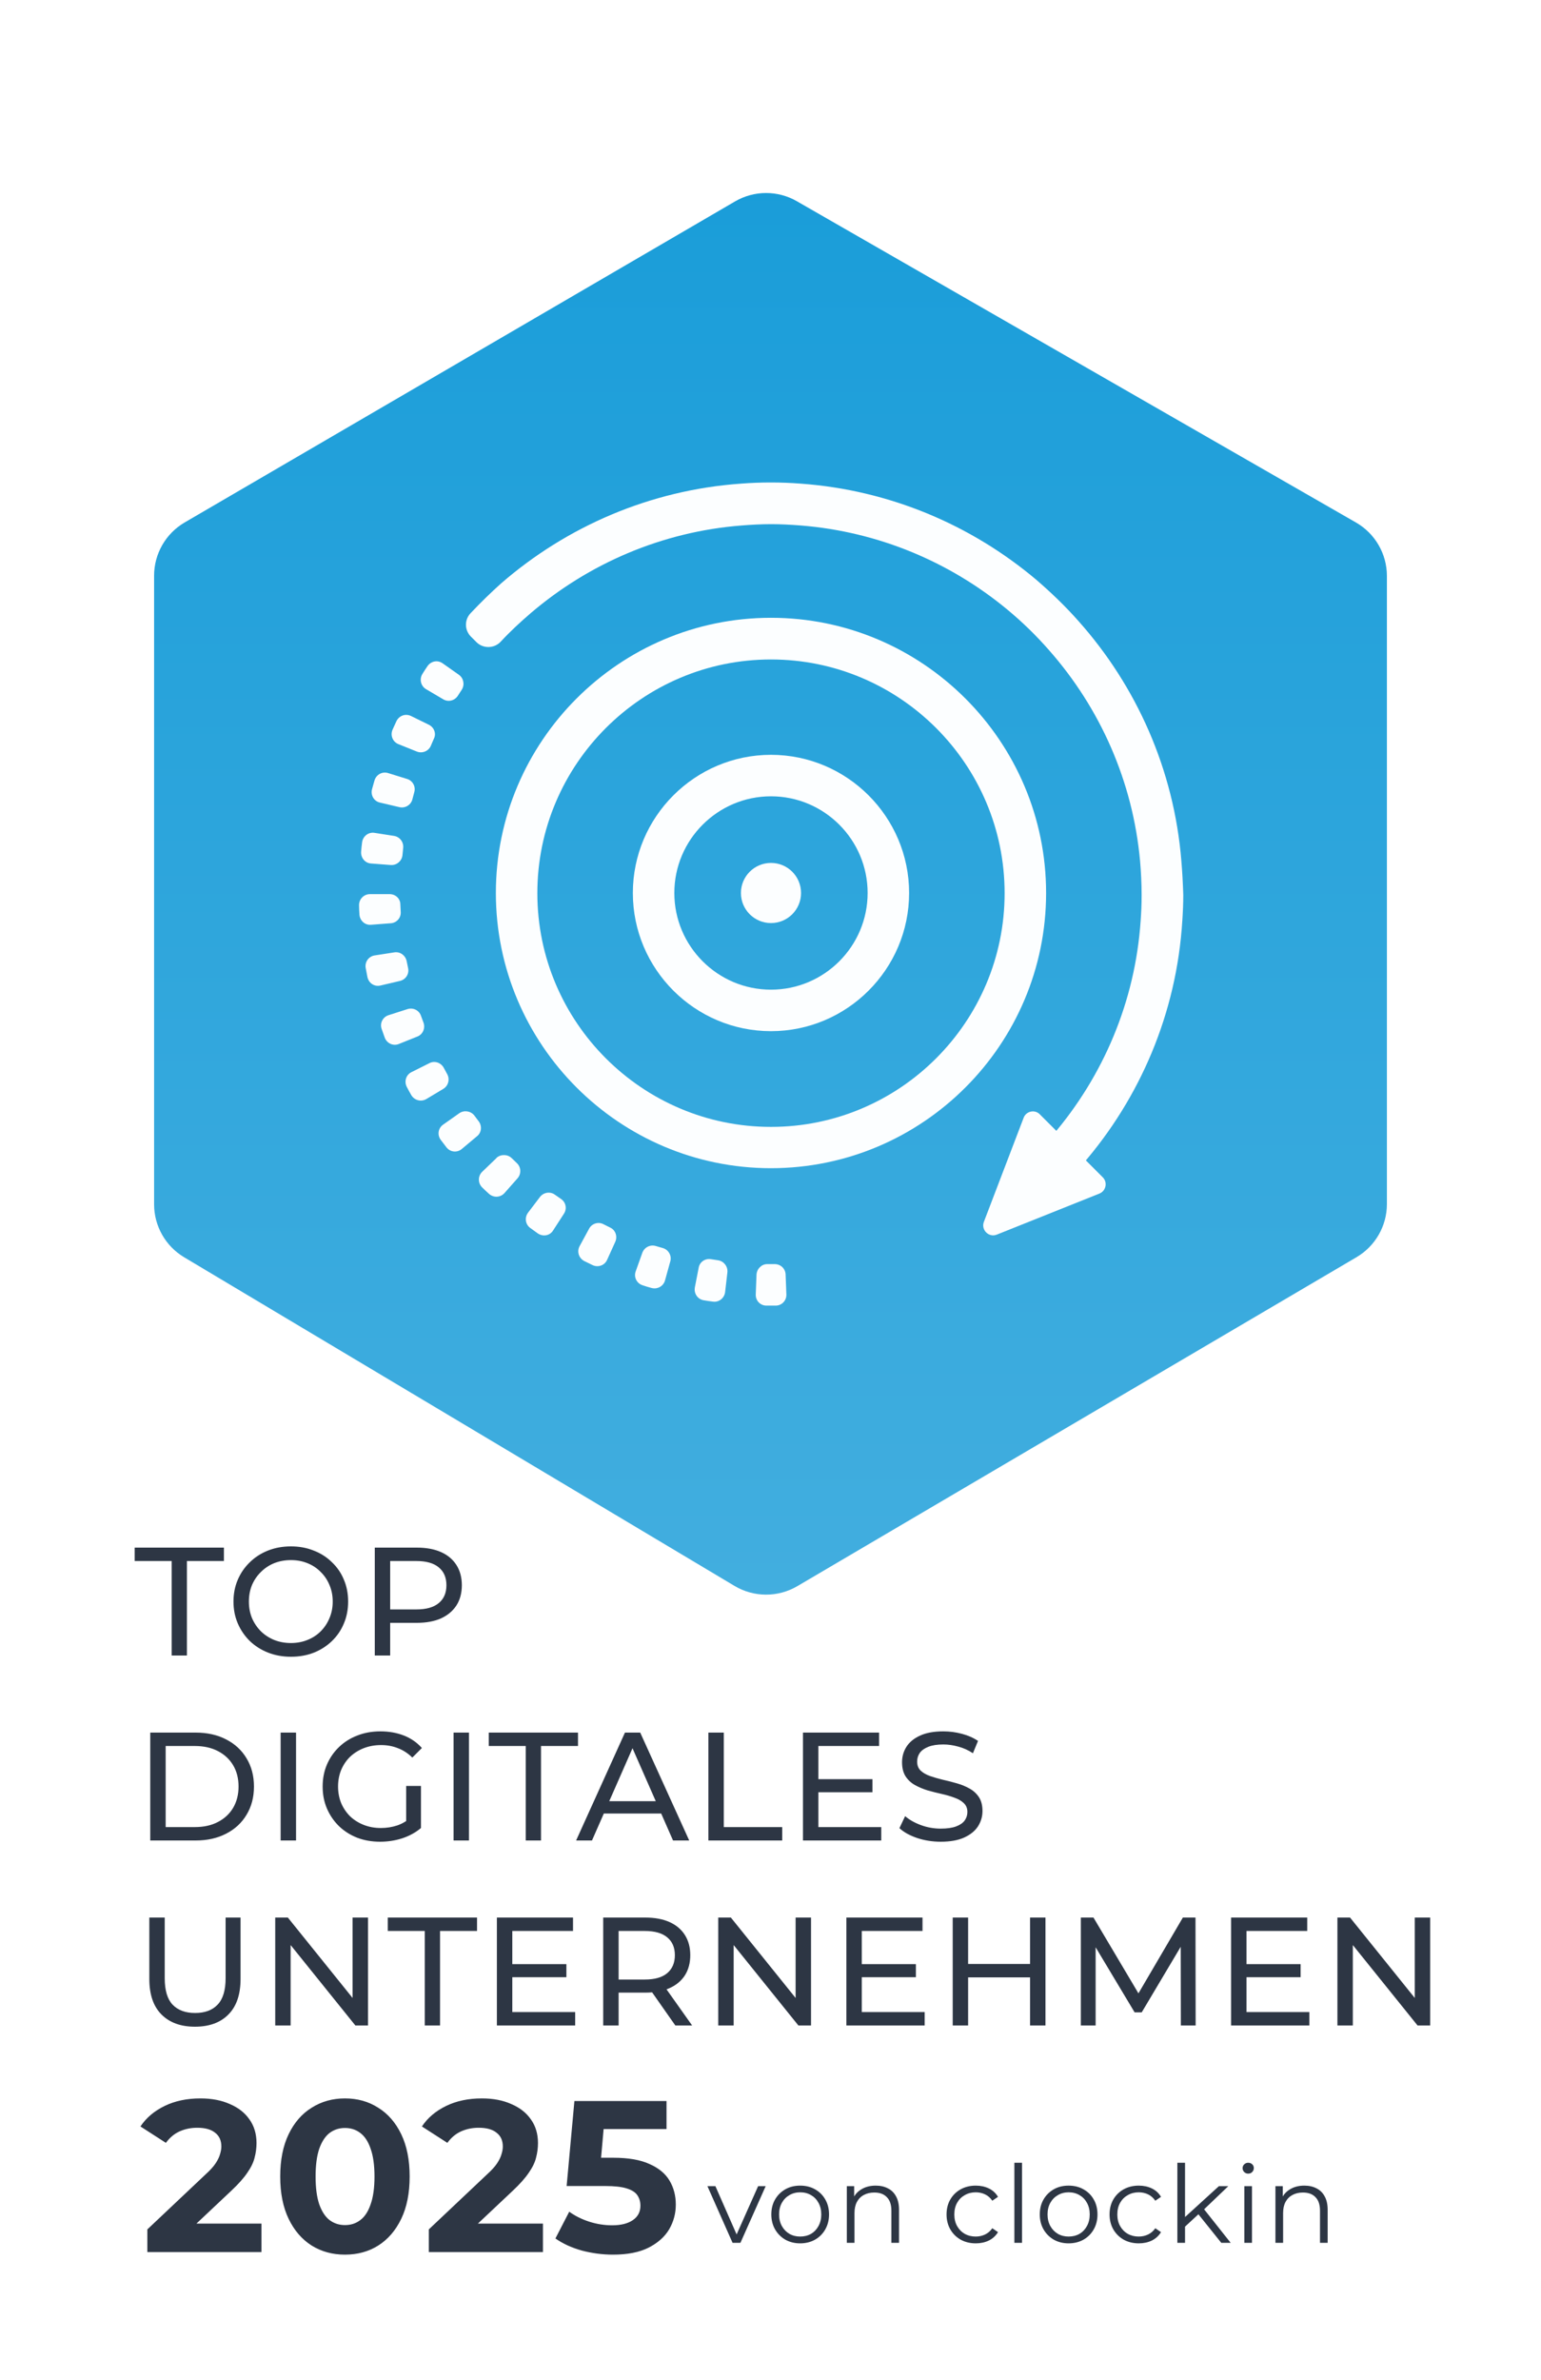
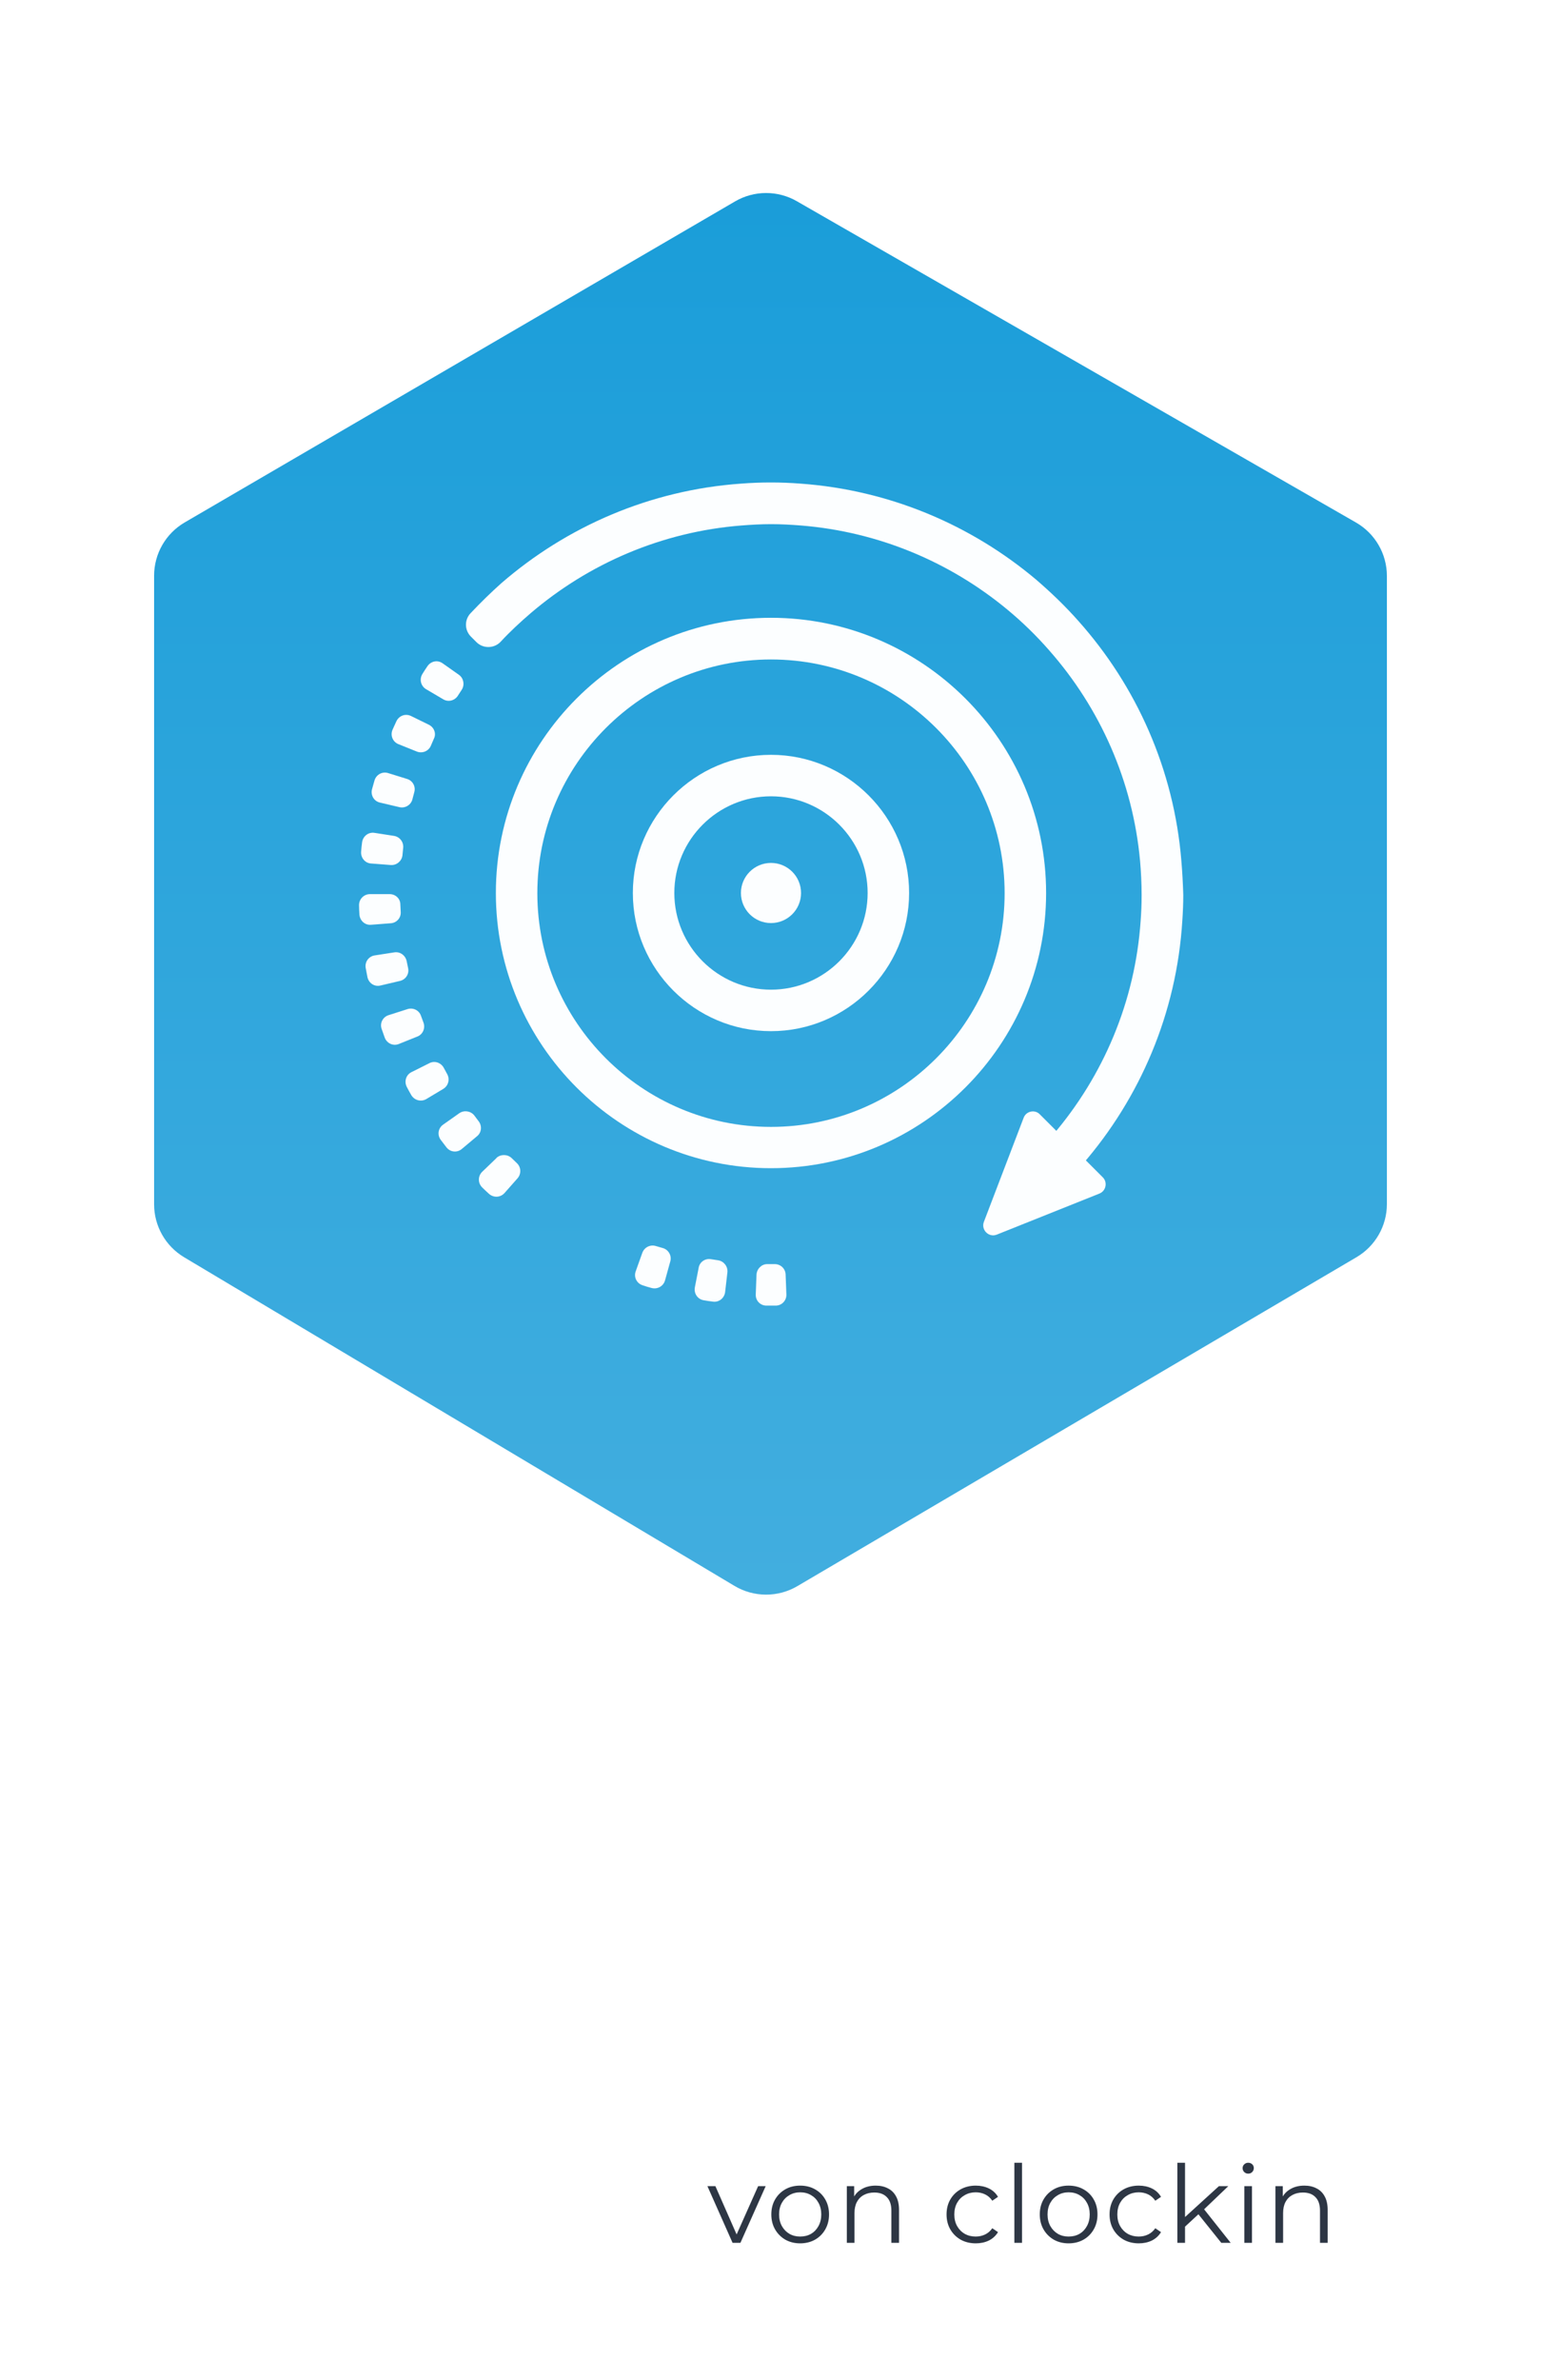
<svg xmlns="http://www.w3.org/2000/svg" width="1e3" height="1544" viewBox="0 0 1e3 1544" fill="none">
  <g filter="url(#filter0_d_15239_11385)">
    <path d="M29.141 266.094 468.963 14.06C484.188 5.336 502.872 5.231 518.193 13.784L970.371 266.193C986.194 275.026 996 291.73 996 309.852V1486C996 1513.61 973.614 1536 946 1536H54C26.386 1536 4 1513.61 4 1486V309.476c0-17.921 9.591-34.472 25.141-43.382z" fill="#fff" />
  </g>
  <path d="M119.851 338.925l357.15-208.263C489.372 123.448 504.656 123.398 517.075 130.532L879.924 338.968C892.343 346.101 9e2 359.33 9e2 373.652V781.119C9e2 795.295 892.497 808.413 880.277 815.599L517.43 1028.99C504.833 1036.39 489.198 1036.34 476.649 1028.85L119.497 815.639C107.405 808.421 1e2 795.376 1e2 781.294V373.479c0-14.229 7.559-27.387 19.851-34.554z" fill="url(#paint0_linear_15239_11385)" />
  <path d="M500.311 668.956c-49.387.0-89.637-40.25-89.637-89.637.0-49.388 40.25-89.638 89.637-89.638S589.948 529.931 589.948 579.319C589.948 628.706 549.698 668.956 500.311 668.956zm0-152.359c-34.571.0-62.721 28.15-62.721 62.722.0 34.571 28.15 62.721 62.721 62.721S563.032 613.89 563.032 579.319C563.032 544.747 534.882 516.597 500.311 516.597z" fill="#fcfeff" />
  <path d="M500.314 757.855c-98.403.0-178.533-80.131-178.533-178.535C321.781 480.916 401.911 400.785 500.314 400.785c98.403.0 178.534 80.131 178.534 178.535.0 98.404-80.131 178.535-178.534 178.535zm0-330.03C416.727 427.825 348.697 495.856 348.697 579.444 348.697 663.032 416.727 731.063 500.314 731.063 583.901 731.063 651.932 663.032 651.932 579.444 651.932 495.856 583.901 427.825 500.314 427.825z" fill="#fcfeff" />
  <path d="M766.631 558.578C761.816 499.067 737.37 444.987 699.836 402.885 691.317 393.254 682.057 384.365 672.303 375.969c-41.979-35.312-94.823-58.03-152.852-62.228C513.03 313.247 506.734 313 500.19 313S487.349 313.247 480.929 313.741C421.665 317.939 367.71 341.645 325.361 378.315 318.447 384.488 311.779 391.032 305.359 397.823 301.285 402.144 301.408 408.811 305.606 413.009L309.187 416.59C313.508 420.911 320.669 420.788 324.867 416.343 331.04 409.676 337.707 403.502 344.622 397.576c37.41-31.855 84.698-52.598 136.554-56.672C487.473 340.41 493.893 340.04 500.437 340.04 506.981 340.04 513.277 340.41 519.698 340.904 570.319 344.978 616.496 364.733 653.412 395.23 663.29 403.379 672.55 412.392 680.945 422.022 713.664 459.186 735.147 506.598 739.839 558.702 740.456 565.863 740.827 573.147 740.827 580.556 740.827 587.964 740.58 591.668 740.209 597.224 736.629 650.068 715.763 698.221 683.291 736.249L702.429 755.387C739.716 712.42 763.545 657.476 767.249 597.224 767.619 591.668 767.866 586.112 767.866 580.556 767.619 573.024 767.249 565.863 766.631 558.578z" fill="#fcfeff" />
  <path d="M490.923 826.874 490.429 839.838C490.306 843.789 493.393 846.999 497.344 846.999H503.393C507.344 846.999 510.431 843.665 510.308 839.838L509.814 826.874C509.69 823.046 506.604 820.083 502.776 820.083H497.837C494.257 820.083 491.17 823.046 490.923 826.874z" fill="#fcfeff" />
  <path d="M456.724 843.542C458.7 843.912 460.675 844.159 462.527 844.406 466.478 845.024 470.059 842.184 470.552 838.233L472.034 825.392C472.404 821.688 469.812 818.231 466.108 817.614L461.292 816.873C457.588 816.256 454.008 818.725 453.391 822.429L450.921 835.146C450.18 839.221 452.773 842.925 456.724 843.542z" fill="#fcfeff" />
  <path d="M416.969 833.791C418.821 834.408 420.673 835.025 422.648 835.519 426.476 836.631 430.427 834.532 431.538 830.704L434.995 818.234C435.983 814.653 433.884 810.826 430.303 809.714L425.612 808.356C422.031 807.245 418.204 809.097 416.845 812.678L412.524 824.778C411.166 828.482 413.141 832.556 416.969 833.791z" fill="#fcfeff" />
-   <path d="M379.185 818.112C380.913 818.976 382.765 819.84 384.494 820.704 388.075 822.433 392.396 820.951 394.001 817.247L399.31 805.518C400.792 802.061 399.434 797.986 395.976 796.381L391.532 794.159C388.198 792.43 384 793.788 382.272 797.122L376.098 808.481C374.246 811.938 375.604 816.259 379.185 818.112z" fill="#fcfeff" />
-   <path d="M344.242 796.745C345.847 797.856 347.452 799.091 349.057 800.202 352.391 802.425 356.836 801.684 358.935 798.227L365.972 787.362C368.071 784.152 367.207 779.954 364.12 777.855L360.046 775.015C356.959 772.792 352.761 773.533 350.415 776.497L342.637 786.744C340.291 789.955 340.909 794.399 344.242 796.745z" fill="#fcfeff" />
  <path d="M322.152 751.312 312.892 760.202C310.052 763.042 310.052 767.487 312.892 770.327 314.25 771.685 315.731 773.043 317.213 774.401 320.176 777.117 324.621 776.994 327.337 774.031L335.856 764.4C338.326 761.56 338.202 757.239 335.486 754.646L331.905 751.189C329.189 748.72 324.868 748.72 322.152 751.189V751.312z" fill="#fcfeff" />
  <path d="M298.072 722.174 287.578 729.582C284.244 731.928 283.627 736.373 286.096 739.583 287.331 741.188 288.442 742.67 289.677 744.275 292.146 747.485 296.591 747.979 299.677 745.386L309.555 737.114C312.518 734.768 312.888 730.447 310.666 727.483L307.703 723.532C305.357 720.693 301.159 720.075 298.072 722.174z" fill="#fcfeff" />
  <path d="M278.681 689.705l-11.605 5.803C263.495 697.236 262.137 701.558 263.989 705.138 264.853 706.867 265.841 708.595 266.829 710.324 268.804 713.781 273.125 715.016 276.583 713.04L287.695 706.373C290.905 704.397 292.016 700.323 290.287 696.989L287.941 692.668C286.089 689.334 282.015 687.976 278.681 689.705z" fill="#fcfeff" />
  <path d="M264.484 654.635 252.137 658.586C248.309 659.82 246.334 663.895 247.692 667.599 248.309 669.451 249.05 671.303 249.668 673.155 251.026 676.859 255.224 678.834 258.928 677.229L270.904 672.414C274.361 671.056 276.09 667.105 274.855 663.524L273.126 658.833C271.892 655.375 268.064 653.523 264.484 654.635z" fill="#fcfeff" />
  <path d="M255.851 617.846 243.134 619.821C239.183 620.438 236.591 624.142 237.331 628.093 237.702 630.069 238.072 631.921 238.443 633.896 239.307 637.847 243.011 640.317 246.962 639.329L259.555 636.366C263.259 635.501 265.605 631.921 264.865 628.217L263.877 623.402C263.013 619.698 259.555 617.228 255.851 617.846z" fill="#fcfeff" />
  <path d="M252.882 580.06H240.041C236.09 580.06 232.88 583.393 233.003 587.344 233.003 589.32 233.127 591.295 233.25 593.271 233.497 597.222 236.831 600.308 240.782 599.938L253.622 598.95C257.326 598.703 260.29 595.493 260.043 591.666L259.796 586.727C259.796 583.023 256.709 580.06 252.882 580.06z" fill="#fcfeff" />
  <path d="M255.713 542.28l-12.718-1.976C239.045 539.687 235.464 542.527 234.97 546.478 234.723 548.453 234.476 550.429 234.353 552.404 233.982 556.355 236.822 559.936 240.773 560.183L253.614 561.17C257.318 561.417 260.651 558.701 261.145 554.997L261.639 550.058C262.009 546.231 259.417 542.897 255.713 542.28z" fill="#fcfeff" />
  <path d="M264.247 505.362 251.9 501.534C248.073 500.3 244.122 502.522 243.011 506.35 242.517 508.202 241.899 510.177 241.406 512.029 240.418 515.857 242.64 519.808 246.591 520.672L259.185 523.635C262.889 524.5 266.593 522.277 267.581 518.697L268.815 514.005C269.926 510.301 267.827 506.473 264.247 505.362z" fill="#fcfeff" />
  <path d="M278.321 470.176 266.715 464.496C263.135 462.767 258.937 464.249 257.208 467.953 255.48 471.657 255.603 471.534 254.739 473.386 253.134 477.09 254.862 481.288 258.566 482.769L270.543 487.585C274 488.943 278.074 487.338 279.556 483.88L281.531 479.312C283.26 475.979 281.778 471.904 278.321 470.176z" fill="#fcfeff" />
  <path d="M297.7 437.705 287.205 430.297C283.871 427.951 279.55 428.938 277.328 432.272 276.216 433.877 275.105 435.606 274.118 437.211 272.019 440.544 273.006 444.989 276.463 447.088L287.575 453.632C290.786 455.608 294.983 454.62 297.082 451.41L299.799 447.212C301.651 444.002 300.786 439.804 297.7 437.705z" fill="#fcfeff" />
  <path d="M674.766 722.914 715.634 763.782C718.844 766.993 717.733 772.549 713.535 774.277L646.863 800.946C641.677 803.045 636.491 797.86 638.467 792.674l25.804-67.537C665.877 720.816 671.556 719.581 674.766 722.914z" fill="#fcfeff" />
  <path d="M500.316 598.83C511.09 598.83 519.824 590.096 519.824 579.322S511.09 559.814 500.316 559.814C489.543 559.814 480.809 568.548 480.809 579.322S489.543 598.83 500.316 598.83z" fill="#fcfeff" />
-   <path d="M111.4 1074v-61.3h-24V1004h57.9V1012.7h-24V1074H111.4zM188.815 1074.8C183.482 1074.8 178.515 1073.9 173.915 1072.1 169.382 1070.3 165.448 1067.8 162.115 1064.6 158.782 1061.33 156.182 1057.53 154.315 1053.2 152.448 1048.87 151.515 1044.13 151.515 1039S152.448 1029.13 154.315 1024.8C156.182 1020.47 158.782 1016.7 162.115 1013.5 165.448 1010.23 169.382 1007.7 173.915 1005.9 178.448 1004.1 183.415 1003.2 188.815 1003.2 194.148 1003.2 199.048 1004.1 203.515 1005.9 208.048 1007.63 211.982 1010.13 215.315 1013.4 218.715 1016.6 221.315 1020.37 223.115 1024.7 224.982 1029.03 225.915 1033.8 225.915 1039S224.982 1048.97 223.115 1053.3C221.315 1057.63 218.715 1061.43 215.315 1064.7 211.982 1067.9 208.048 1070.4 203.515 1072.2 199.048 1073.93 194.148 1074.8 188.815 1074.8zM188.815 1065.9C192.682 1065.9 196.248 1065.23 199.515 1063.9 202.848 1062.57 205.715 1060.7 208.115 1058.3 210.582 1055.83 212.482 1052.97 213.815 1049.7 215.215 1046.43 215.915 1042.87 215.915 1039S215.215 1031.57 213.815 1028.3C212.482 1025.03 210.582 1022.2 208.115 1019.8 205.715 1017.33 202.848 1015.43 199.515 1014.1c-3.267-1.33-6.833-2-10.7-2C184.882 1012.1 181.248 1012.77 177.915 1014.1 174.648 1015.43 171.782 1017.33 169.315 1019.8 166.848 1022.2 164.915 1025.03 163.515 1028.3 162.182 1031.57 161.515 1035.13 161.515 1039S162.182 1046.43 163.515 1049.7C164.915 1052.97 166.848 1055.83 169.315 1058.3 171.782 1060.7 174.648 1062.57 177.915 1063.9 181.248 1065.23 184.882 1065.9 188.815 1065.9zM243.199 1074v-70h27.3C276.633 1004 281.866 1004.97 286.199 1006.9 290.533 1008.83 293.866 1011.63 296.199 1015.3 298.533 1018.97 299.699 1023.33 299.699 1028.4 299.699 1033.47 298.533 1037.83 296.199 1041.5 293.866 1045.1 290.533 1047.9 286.199 1049.9 281.866 1051.83 276.633 1052.8 270.499 1052.8h-21.8L253.199 1048.1V1074h-10zM253.199 1049.1l-4.5-5h21.5C276.599 1044.1 281.433 1042.73 284.699 1040 288.033 1037.27 289.699 1033.4 289.699 1028.4 289.699 1023.4 288.033 1019.53 284.699 1016.8 281.433 1014.07 276.599 1012.7 270.199 1012.7h-21.5l4.5-5V1049.1zM97.5 1194v-70H127C134.467 1124 141.033 1125.47 146.7 1128.4 152.433 1131.33 156.867 1135.43 160 1140.7 163.2 1145.97 164.8 1152.07 164.8 1159S163.2 1172.03 160 1177.3C156.867 1182.57 152.433 1186.67 146.7 1189.6 141.033 1192.53 134.467 1194 127 1194H97.5zM107.5 1185.3h18.9C132.2 1185.3 137.2 1184.2 141.4 1182 145.667 1179.8 148.967 1176.73 151.3 1172.8c2.333-4 3.5-8.6 3.5-13.8C154.8 1153.73 153.633 1149.13 151.3 1145.2S145.667 1138.2 141.4 1136C137.2 1133.8 132.2 1132.7 126.4 1132.7H107.5V1185.3zM182.117 1194v-70h10v70h-10zM246.674 1194.8C241.274 1194.8 236.308 1193.93 231.774 1192.2 227.241 1190.4 223.308 1187.9 219.974 1184.7 216.641 1181.43 214.041 1177.63 212.174 1173.3 210.308 1168.97 209.374 1164.2 209.374 1159S210.308 1149.03 212.174 1144.7C214.041 1140.37 216.641 1136.6 219.974 1133.4 223.374 1130.13 227.341 1127.63 231.874 1125.9 236.408 1124.1 241.408 1123.2 246.874 1123.2 252.408 1123.2 257.474 1124.1 262.074 1125.9 266.674 1127.7 270.574 1130.4 273.774 1134L267.574 1140.2C264.708 1137.4 261.574 1135.37 258.174 1134.1 254.841 1132.77 251.208 1132.1 247.274 1132.1c-4 0-7.733.67-11.2 2C232.674 1135.43 229.708 1137.3 227.174 1139.7 224.708 1142.1 222.774 1144.97 221.374 1148.3 220.041 1151.57 219.374 1155.13 219.374 1159 219.374 1162.8 220.041 1166.37 221.374 1169.7 222.774 1172.97 224.708 1175.83 227.174 1178.3 229.708 1180.7 232.674 1182.57 236.074 1183.9 239.474 1185.23 243.174 1185.9 247.174 1185.9 250.908 1185.9 254.474 1185.33 257.874 1184.2 261.341 1183 264.541 1181.03 267.474 1178.3L273.174 1185.9C269.708 1188.83 265.641 1191.07 260.974 1192.6 256.374 1194.07 251.608 1194.8 246.674 1194.8zm16.9-10.2v-26H273.174V1185.9L263.574 1184.6zM294.32 1194v-70h10v70h-10zm46.857.0v-61.3h-24V1124h57.9V1132.7h-24V1194H341.177zm32.676.0 31.7-70H415.453l31.8 70h-10.5L408.453 1129.6h4L384.153 1194h-10.3zm13.5-17.5L390.053 1168.5h39.4L432.353 1176.5h-45zm72.342 17.5v-70h10v61.3h37.9V1194h-47.9zm70.475-39.8h36v8.5h-36v-8.5zM531.07 1185.3h40.8V1194h-50.8v-70h49.4V1132.7h-39.4V1185.3zM610.463 1194.8C605.129 1194.8 600.029 1194 595.163 1192.4 590.296 1190.73 586.463 1188.6 583.663 1186L587.363 1178.2C590.029 1180.53 593.429 1182.47 597.563 1184 601.696 1185.53 605.996 1186.3 610.463 1186.3 614.529 1186.3 617.829 1185.83 620.363 1184.9 622.896 1183.97 624.763 1182.7 625.963 1181.1 627.163 1179.43 627.763 1177.57 627.763 1175.5 627.763 1173.1 626.963 1171.17 625.363 1169.7 623.829 1168.23 621.796 1167.07 619.263 1166.2 616.796 1165.27 614.063 1164.47 611.063 1163.8 608.063 1163.13 605.029 1162.37 601.963 1161.5 598.963 1160.57 596.196 1159.4 593.663 1158 591.196 1156.6 589.196 1154.73 587.663 1152.4 586.129 1150 585.363 1146.93 585.363 1143.2 585.363 1139.6 586.296 1136.3 588.163 1133.3 590.096 1130.23 593.029 1127.8 596.963 1126 600.963 1124.13 606.029 1123.2 612.163 1123.2 616.229 1123.2 620.263 1123.73 624.263 1124.8S631.729 1127.4 634.662 1129.4L631.363 1137.4C628.363 1135.4 625.196 1133.97 621.863 1133.1 618.529 1132.17 615.296 1131.7 612.163 1131.7 608.229 1131.7 604.996 1132.2 602.463 1133.2 599.929 1134.2 598.063 1135.53 596.863 1137.2 595.729 1138.87 595.163 1140.73 595.163 1142.8 595.163 1145.27 595.929 1147.23 597.463 1148.7 599.063 1150.17 601.096 1151.33 603.563 1152.2 606.096 1153.07 608.863 1153.87 611.863 1154.6 614.863 1155.27 617.863 1156.03 620.863 1156.9 623.929 1157.77 626.696 1158.9 629.163 1160.3 631.696 1161.7 633.729 1163.57 635.263 1165.9 636.796 1168.23 637.563 1171.23 637.563 1174.9 637.563 1178.43 636.596 1181.73 634.662 1184.8 632.729 1187.8 629.729 1190.23 625.663 1192.1 621.663 1193.9 616.596 1194.8 610.463 1194.8zM126.5 1314.8C117.3 1314.8 110.067 1312.17 104.8 1306.9 99.533 1301.63 96.9 1293.93 96.9 1283.8V1244h10V1283.4C106.9 1291.2 108.6 1296.9 112 1300.5 115.467 1304.1 120.333 1305.9 126.6 1305.9 132.933 1305.9 137.8 1304.1 141.2 1300.5 144.667 1296.9 146.4 1291.2 146.4 1283.4V1244H156.1v39.8C156.1 1293.93 153.467 1301.63 148.2 1306.9 143 1312.17 135.767 1314.8 126.5 1314.8zM178.602 1314v-70H186.802l46.3 57.5H228.802V1244h10v70H230.602l-46.3-57.5H188.602V1314h-10zm97.052.0v-61.3h-24V1244h57.9V1252.7h-24V1314H275.654zm55.891-39.8h36v8.5h-36v-8.5zM332.445 1305.3h40.8V1314h-50.8v-70h49.4V1252.7h-39.4V1305.3zM391.438 1314v-70h27.3C424.871 1244 430.104 1244.97 434.438 1246.9 438.771 1248.83 442.104 1251.63 444.438 1255.3 446.771 1258.97 447.938 1263.33 447.938 1268.4 447.938 1273.47 446.771 1277.83 444.438 1281.5 442.104 1285.1 438.771 1287.87 434.438 1289.8 430.104 1291.73 424.871 1292.7 418.738 1292.7h-21.8L401.438 1288.1V1314h-10zm46.8.0L420.438 1288.6h10.7L449.138 1314h-10.9zM401.438 1289.1 396.938 1284.2h21.5C424.838 1284.2 429.671 1282.83 432.938 1280.1 436.271 1277.3 437.938 1273.4 437.938 1268.4S436.271 1259.53 432.938 1256.8C429.671 1254.07 424.838 1252.7 418.438 1252.7h-21.5l4.5-5V1289.1zM466.094 1314v-70H474.294L520.594 1301.5H516.294V1244h10v70H518.094L471.794 1256.5H476.094V1314h-10zm92.252-39.8h36v8.5h-36v-8.5zM559.246 1305.3H600.046V1314H549.246v-70h49.4V1252.7h-39.4V1305.3zM668.438 1244h10v70h-10v-70zM628.238 1314h-10v-70h10v70zM669.338 1282.8H627.238V1274.1H669.338V1282.8zm32.053 31.2v-70H709.591L740.991 1296.9H736.591L767.591 1244H775.791L775.891 1314H766.291L766.191 1259.1H768.491L740.891 1305.5H736.291L708.491 1259.1h2.5V1314H701.391zm106.607-39.8h36v8.5h-36v-8.5zM808.898 1305.3h40.8V1314h-50.8v-70h49.4V1252.7h-39.4V1305.3zM867.891 1314v-70H876.091l46.3 57.5H918.091V1244h10v70H919.891l-46.3-57.5H877.891V1314h-10z" fill="#2d3644" />
-   <path d="M95.62 1461v-14.7l37.8-35.7C136.407 1407.89 138.6 1405.47 140 1403.32 141.4 1401.17 142.333 1399.21 142.8 1397.44 143.36 1395.67 143.64 1394.03 143.64 1392.54 143.64 1388.62 142.287 1385.63 139.58 1383.58 136.967 1381.43 133.093 1380.36 127.96 1380.36 123.853 1380.36 120.027 1381.15 116.48 1382.74 113.027 1384.33 110.087 1386.8 107.66 1390.16L91.14 1379.52C94.873 1373.92 100.1 1369.49 106.82 1366.22 113.54 1362.95 121.287 1361.32 130.06 1361.32 137.34 1361.32 143.687 1362.53 149.1 1364.96 154.607 1367.29 158.853 1370.61 161.84 1374.9 164.92 1379.19 166.46 1384.33 166.46 1390.3 166.46 1393.47 166.04 1396.65 165.2 1399.82 164.453 1402.9 162.867 1406.17 160.44 1409.62 158.107 1413.07 154.653 1416.95 150.08 1421.24l-31.36 29.54L114.38 1442.52h55.3V1461H95.62zM223.838 1462.68C215.811 1462.68 208.625 1460.72 202.278 1456.8 195.931 1452.79 190.938 1447 187.298 1439.44 183.658 1431.88 181.838 1422.73 181.838 1412S183.658 1392.12 187.298 1384.56C190.938 1377 195.931 1371.26 202.278 1367.34 208.625 1363.33 215.811 1361.32 223.838 1361.32 231.958 1361.32 239.145 1363.33 245.398 1367.34 251.745 1371.26 256.738 1377 260.378 1384.56S265.838 1401.27 265.838 1412 264.018 1431.88 260.378 1439.44 251.745 1452.79 245.398 1456.8C239.145 1460.72 231.958 1462.68 223.838 1462.68zM223.838 1443.5C227.665 1443.5 230.978 1442.43 233.778 1440.28 236.671 1438.13 238.911 1434.73 240.498 1430.06 242.178 1425.39 243.018 1419.37 243.018 1412S242.178 1398.61 240.498 1393.94C238.911 1389.27 236.671 1385.87 233.778 1383.72 230.978 1381.57 227.665 1380.5 223.838 1380.5 220.105 1380.5 216.791 1381.57 213.898 1383.72 211.098 1385.87 208.858 1389.27 207.178 1393.94 205.591 1398.61 204.798 1404.63 204.798 1412S205.591 1425.39 207.178 1430.06C208.858 1434.73 211.098 1438.13 213.898 1440.28 216.791 1442.43 220.105 1443.5 223.838 1443.5zm54.433 17.5v-14.7l37.8-35.7C319.057 1407.89 321.251 1405.47 322.651 1403.32 324.051 1401.17 324.984 1399.21 325.451 1397.44 326.011 1395.67 326.291 1394.03 326.291 1392.54 326.291 1388.62 324.937 1385.63 322.231 1383.58 319.617 1381.43 315.744 1380.36 310.611 1380.36 306.504 1380.36 302.677 1381.15 299.131 1382.74 295.677 1384.33 292.737 1386.8 290.311 1390.16L273.791 1379.52C277.524 1373.92 282.751 1369.49 289.471 1366.22 296.191 1362.95 303.937 1361.32 312.711 1361.32 319.991 1361.32 326.337 1362.53 331.751 1364.96 337.257 1367.29 341.504 1370.61 344.491 1374.9 347.571 1379.19 349.111 1384.33 349.111 1390.3 349.111 1393.47 348.691 1396.65 347.851 1399.82 347.104 1402.9 345.517 1406.17 343.091 1409.62 340.757 1413.07 337.304 1416.95 332.731 1421.24l-31.36 29.54L297.031 1442.52h55.3V1461h-74.06zM397.809 1462.68C390.996 1462.68 384.229 1461.79 377.509 1460.02 370.882 1458.15 365.189 1455.54 360.429 1452.18L369.389 1434.82C373.122 1437.53 377.416 1439.67 382.269 1441.26 387.216 1442.85 392.209 1443.64 397.249 1443.64 402.942 1443.64 407.422 1442.52 410.689 1440.28S415.589 1434.91 415.589 1430.9C415.589 1428.38 414.936 1426.14 413.629 1424.18 412.322 1422.22 409.989 1420.73 406.629 1419.7 403.362 1418.67 398.742 1418.16 392.769 1418.16h-25.06L372.749 1363h59.78v18.2h-51.66L392.629 1370.84 389.129 1410.18 377.369 1399.82h20.72C407.796 1399.82 415.589 1401.17 421.469 1403.88 427.442 1406.49 431.782 1410.09 434.489 1414.66 437.196 1419.23 438.549 1424.41 438.549 1430.2S437.102 1441.35 434.209 1446.3C431.316 1451.15 426.836 1455.12 420.769 1458.2 414.796 1461.19 407.142 1462.68 397.809 1462.68z" fill="#2d3644" />
  <path d="M475.38 1455l-16.31-36.75H464.25L479.23 1452.34H476.78L491.97 1418.25H496.87L480.49 1455H475.38zM519.224 1455.35C515.677 1455.35 512.481 1454.56 509.634 1452.97 506.834 1451.34 504.617 1449.12 502.984 1446.32 501.351 1443.47 500.534 1440.23 500.534 1436.59 500.534 1432.9 501.351 1429.66 502.984 1426.86 504.617 1424.06 506.834 1421.87 509.634 1420.28S515.631 1417.9 519.224 1417.9C522.864 1417.9 526.084 1418.69 528.884 1420.28 531.731 1421.87 533.947 1424.06 535.534 1426.86 537.167 1429.66 537.984 1432.9 537.984 1436.59 537.984 1440.23 537.167 1443.47 535.534 1446.32 533.947 1449.12 531.731 1451.34 528.884 1452.97 526.037 1454.56 522.817 1455.35 519.224 1455.35zM519.224 1450.94C521.884 1450.94 524.241 1450.36 526.294 1449.19 528.347 1447.98 529.957 1446.3 531.124 1444.15 532.337 1441.96 532.944 1439.44 532.944 1436.59 532.944 1433.7 532.337 1431.18 531.124 1429.03 529.957 1426.88 528.347 1425.23 526.294 1424.06 524.241 1422.85 521.907 1422.24 519.294 1422.24 516.681 1422.24 514.347 1422.85 512.294 1424.06 510.241 1425.23 508.607 1426.88 507.394 1429.03 506.181 1431.18 505.574 1433.7 505.574 1436.59 505.574 1439.44 506.181 1441.96 507.394 1444.15 508.607 1446.3 510.241 1447.98 512.294 1449.19 514.347 1450.36 516.657 1450.94 519.224 1450.94zm49.067-33.04C571.277 1417.9 573.891 1418.48 576.131 1419.65 578.417 1420.77 580.191 1422.5 581.451 1424.83 582.757 1427.16 583.411 1430.1 583.411 1433.65V1455H578.441V1434.14C578.441 1430.27 577.461 1427.35 575.501 1425.39 573.587 1423.38 570.881 1422.38 567.381 1422.38 564.767 1422.38 562.481 1422.92 560.521 1423.99 558.607 1425.02 557.114 1426.53 556.041 1428.54 555.014 1430.5 554.501 1432.88 554.501 1435.68V1455H549.531v-36.75H554.291V1428.33L553.521 1426.44C554.687 1423.78 556.554 1421.7 559.121 1420.21 561.687 1418.67 564.744 1417.9 568.291 1417.9zM633.216 1455.35C629.576 1455.35 626.309 1454.56 623.416 1452.97 620.569 1451.34 618.329 1449.12 616.696 1446.32 615.062 1443.47 614.246 1440.23 614.246 1436.59 614.246 1432.9 615.062 1429.66 616.696 1426.86 618.329 1424.06 620.569 1421.87 623.416 1420.28 626.309 1418.69 629.576 1417.9 633.216 1417.9 636.342 1417.9 639.166 1418.51 641.686 1419.72S646.189 1422.75 647.636 1425.18L643.926 1427.7C642.666 1425.83 641.102 1424.46 639.236 1423.57 637.369 1422.68 635.339 1422.24 633.146 1422.24 630.532 1422.24 628.176 1422.85 626.076 1424.06 623.976 1425.23 622.319 1426.88 621.106 1429.03 619.892 1431.18 619.286 1433.7 619.286 1436.59 619.286 1439.48 619.892 1442 621.106 1444.15 622.319 1446.3 623.976 1447.98 626.076 1449.19 628.176 1450.36 630.532 1450.94 633.146 1450.94 635.339 1450.94 637.369 1450.5 639.236 1449.61 641.102 1448.72 642.666 1447.37 643.926 1445.55L647.636 1448.07C646.189 1450.45 644.206 1452.27 641.686 1453.53 639.166 1454.74 636.342 1455.35 633.216 1455.35zM658.252 1455V1403.06H663.222V1455H658.252zM693.431 1455.35C689.884 1455.35 686.688 1454.56 683.841 1452.97 681.041 1451.34 678.824 1449.12 677.191 1446.32 675.558 1443.47 674.741 1440.23 674.741 1436.59 674.741 1432.9 675.558 1429.66 677.191 1426.86 678.824 1424.06 681.041 1421.87 683.841 1420.28S689.838 1417.9 693.431 1417.9C697.071 1417.9 700.291 1418.69 703.091 1420.28 705.938 1421.87 708.154 1424.06 709.741 1426.86 711.374 1429.66 712.191 1432.9 712.191 1436.59 712.191 1440.23 711.374 1443.47 709.741 1446.32 708.154 1449.12 705.938 1451.34 703.091 1452.97 700.244 1454.56 697.024 1455.35 693.431 1455.35zM693.431 1450.94C696.091 1450.94 698.448 1450.36 700.501 1449.19 702.554 1447.98 704.164 1446.3 705.331 1444.15 706.544 1441.96 707.151 1439.44 707.151 1436.59 707.151 1433.7 706.544 1431.18 705.331 1429.03 704.164 1426.88 702.554 1425.23 700.501 1424.06 698.448 1422.85 696.114 1422.24 693.501 1422.24 690.888 1422.24 688.554 1422.85 686.501 1424.06 684.448 1425.23 682.814 1426.88 681.601 1429.03 680.388 1431.18 679.781 1433.7 679.781 1436.59 679.781 1439.44 680.388 1441.96 681.601 1444.15 682.814 1446.3 684.448 1447.98 686.501 1449.19 688.554 1450.36 690.864 1450.94 693.431 1450.94zM738.998 1455.35C735.358 1455.35 732.091 1454.56 729.198 1452.97 726.351 1451.34 724.111 1449.12 722.478 1446.32 720.844 1443.47 720.028 1440.23 720.028 1436.59 720.028 1432.9 720.844 1429.66 722.478 1426.86 724.111 1424.06 726.351 1421.87 729.198 1420.28 732.091 1418.69 735.358 1417.9 738.998 1417.9 742.124 1417.9 744.948 1418.51 747.468 1419.72 749.988 1420.93 751.971 1422.75 753.418 1425.18L749.708 1427.7C748.448 1425.83 746.884 1424.46 745.018 1423.57 743.151 1422.68 741.121 1422.24 738.928 1422.24 736.314 1422.24 733.958 1422.85 731.858 1424.06 729.758 1425.23 728.101 1426.88 726.888 1429.03 725.674 1431.18 725.068 1433.7 725.068 1436.59 725.068 1439.48 725.674 1442 726.888 1444.15 728.101 1446.3 729.758 1447.98 731.858 1449.19 733.958 1450.36 736.314 1450.94 738.928 1450.94 741.121 1450.94 743.151 1450.5 745.018 1449.61 746.884 1448.72 748.448 1447.37 749.708 1445.55L753.418 1448.07C751.971 1450.45 749.988 1452.27 747.468 1453.53 744.948 1454.74 742.124 1455.35 738.998 1455.35zM767.954 1445.48 768.094 1439.11 790.984 1418.25H797.074l-16.17 15.47L778.104 1436.1 767.954 1445.48zM764.034 1455V1403.06H769.004V1455H764.034zm28.49.0L777.194 1435.89 780.414 1432.04l18.2 22.96H792.524zm14.951.0v-36.75H812.445V1455H807.475zM809.995 1410.13C808.969 1410.13 808.105 1409.78 807.405 1409.08 806.705 1408.38 806.355 1407.54 806.355 1406.56S806.705 1404.76 807.405 1404.11C808.105 1403.41 808.969 1403.06 809.995 1403.06 811.022 1403.06 811.885 1403.39 812.585 1404.04 813.285 1404.69 813.635 1405.51 813.635 1406.49 813.635 1407.52 813.285 1408.38 812.585 1409.08 811.932 1409.78 811.069 1410.13 809.995 1410.13zM846.434 1417.9C849.421 1417.9 852.034 1418.48 854.274 1419.65 856.561 1420.77 858.334 1422.5 859.594 1424.83 860.901 1427.16 861.554 1430.1 861.554 1433.65V1455H856.584V1434.14C856.584 1430.27 855.604 1427.35 853.644 1425.39 851.731 1423.38 849.024 1422.38 845.524 1422.38 842.911 1422.38 840.624 1422.92 838.664 1423.99 836.751 1425.02 835.257 1426.53 834.184 1428.54 833.157 1430.5 832.644 1432.88 832.644 1435.68V1455H827.674v-36.75H832.434V1428.33L831.664 1426.44C832.831 1423.78 834.697 1421.7 837.264 1420.21 839.831 1418.67 842.887 1417.9 846.434 1417.9z" fill="#2d3644" />
  <defs>
    <filter id="filter0_d_15239_11385" x="0" y="7.442" width="1e3" height="1536.56" filterUnits="userSpaceOnUse" color-interpolation-filters="sRGB">
      <feFlood flood-opacity="0" result="BackgroundImageFix" />
      <feColorMatrix in="SourceAlpha" type="matrix" values="0 0 0 0 0 0 0 0 0 0 0 0 0 0 0 0 0 0 127 0" result="hardAlpha" />
      <feOffset dy="4" />
      <feGaussianBlur stdDeviation="2" />
      <feComposite in2="hardAlpha" operator="out" />
      <feColorMatrix type="matrix" values="0 0 0 0 0 0 0 0 0 0 0 0 0 0 0 0 0 0 0.25 0" />
      <feBlend mode="normal" in2="BackgroundImageFix" result="effect1_dropShadow_15239_11385" />
      <feBlend mode="normal" in="SourceGraphic" in2="effect1_dropShadow_15239_11385" result="shape" />
    </filter>
    <linearGradient id="paint0_linear_15239_11385" x1="500" y1="119" x2="500" y2="1041" gradientUnits="userSpaceOnUse">
      <stop stop-color="#1a9dd9" />
      <stop offset="1" stop-color="#42aedf" />
    </linearGradient>
  </defs>
</svg>